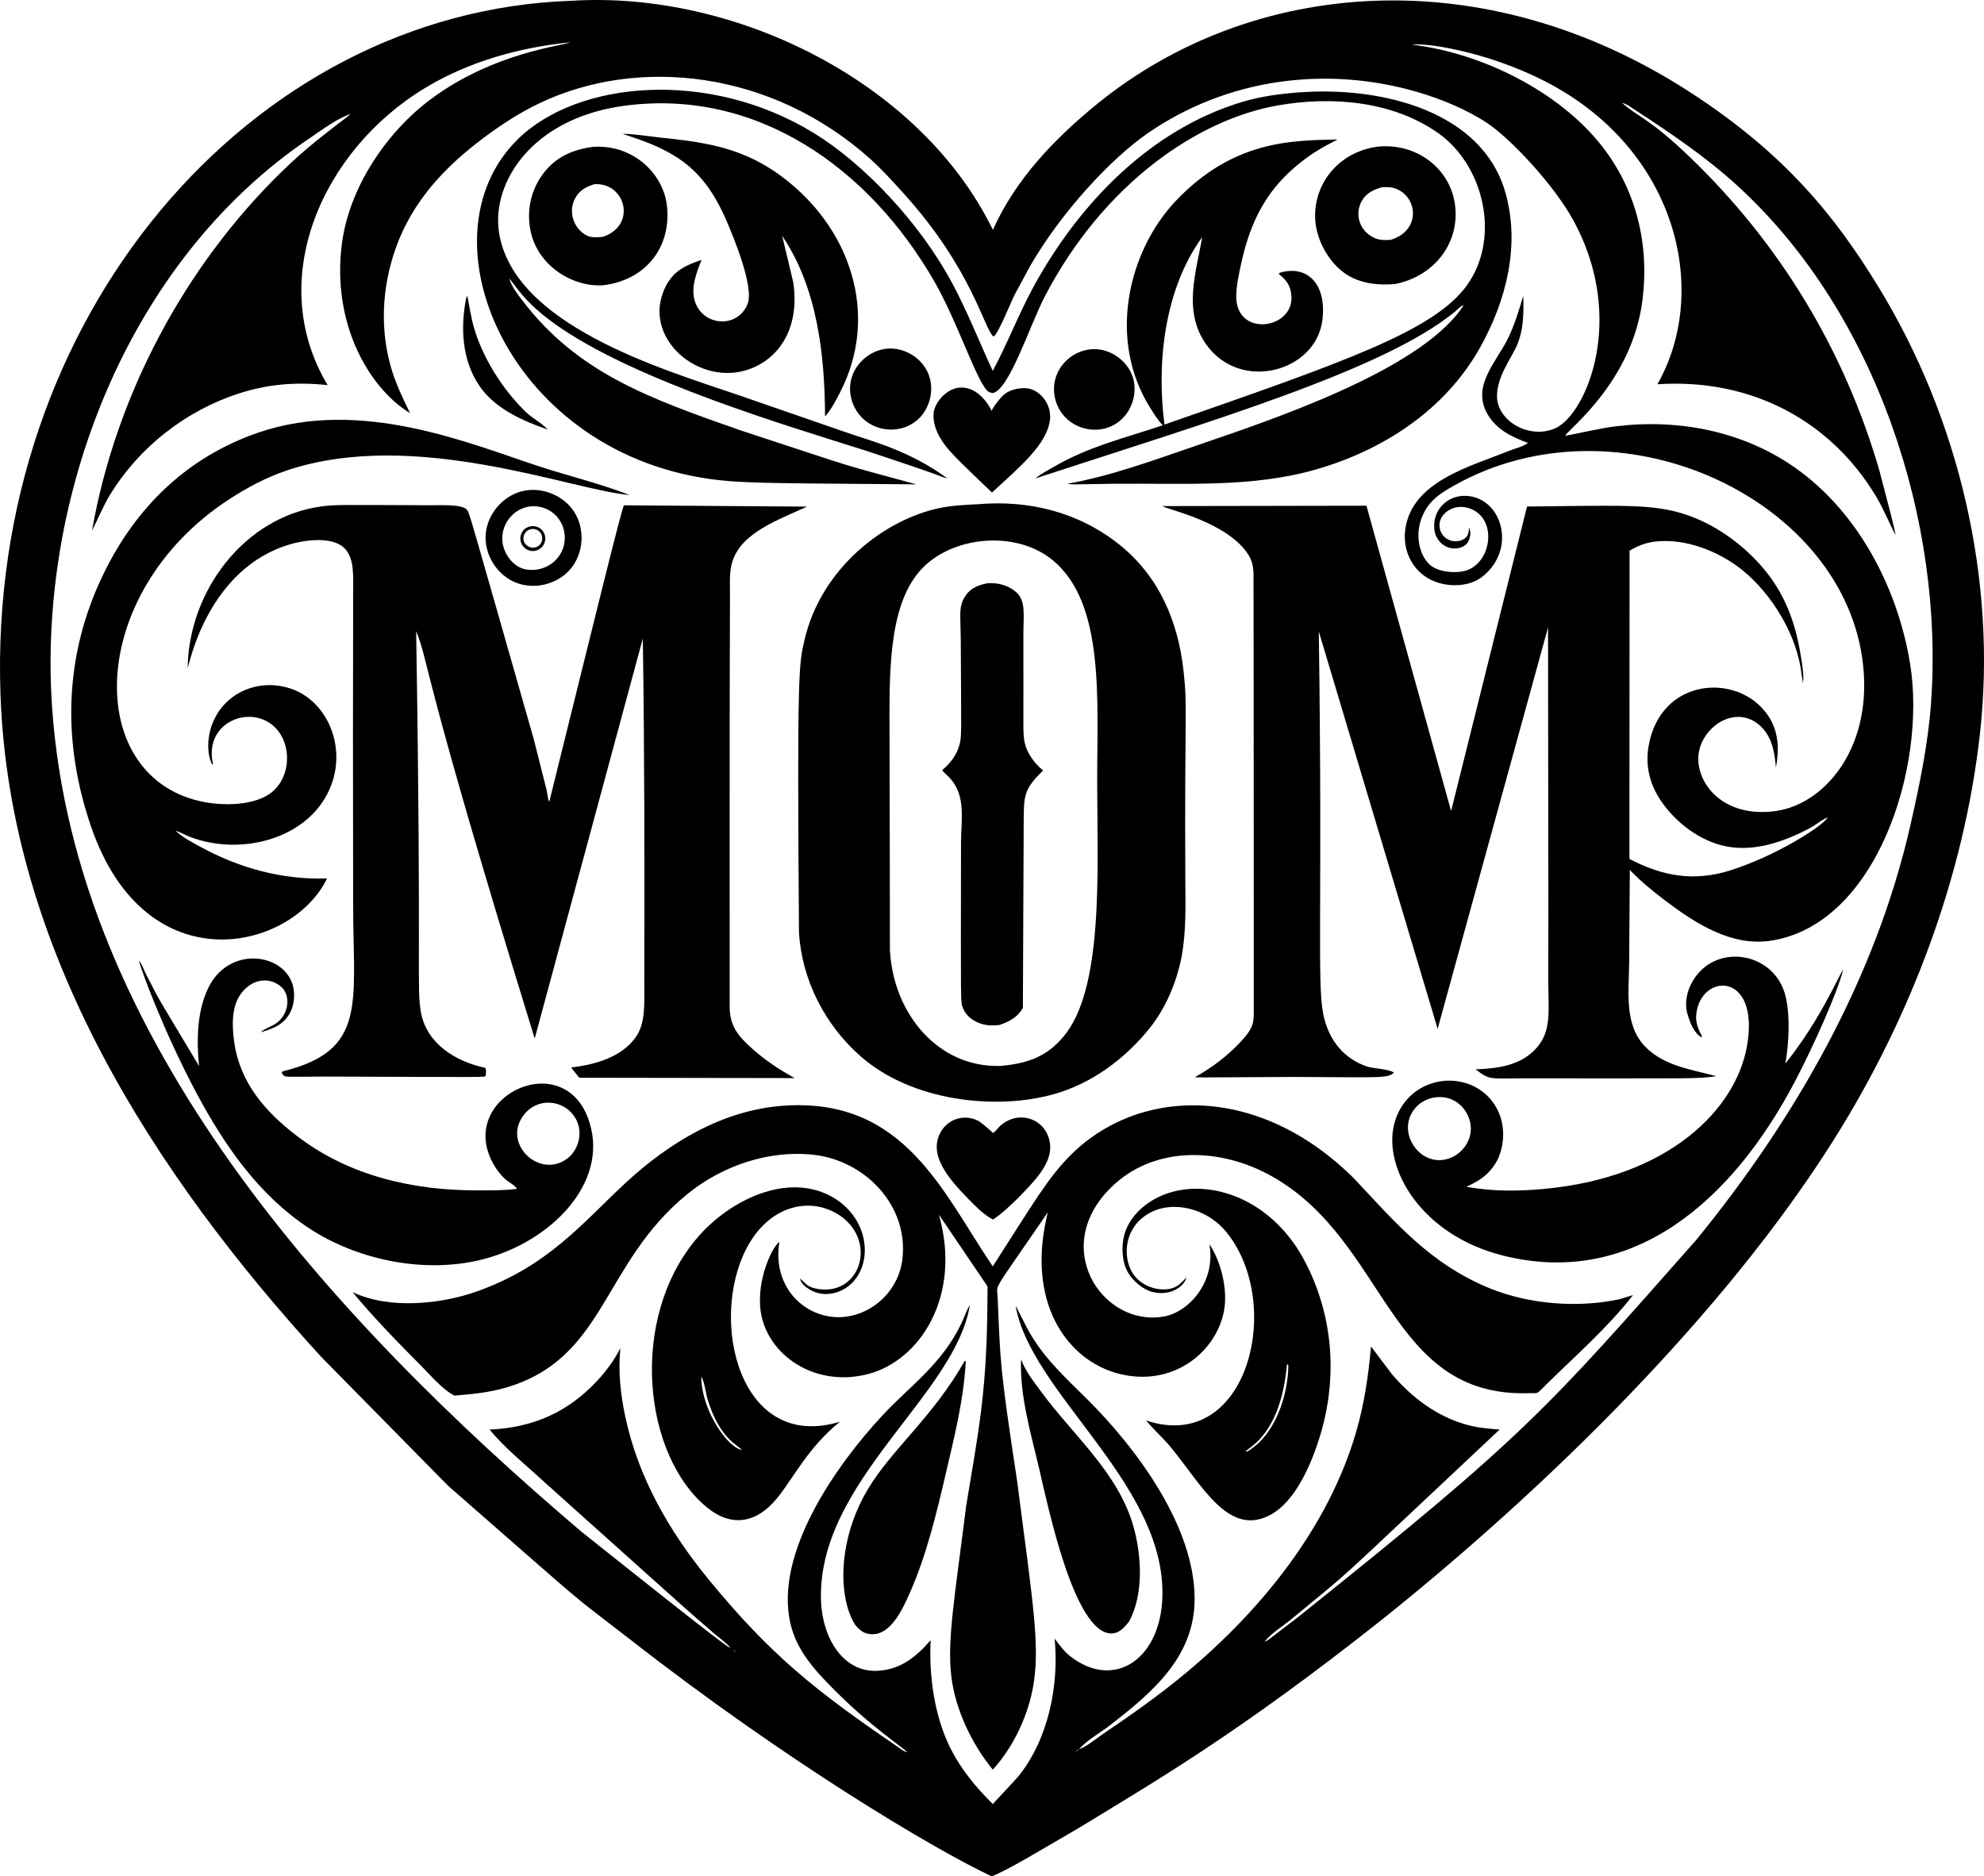
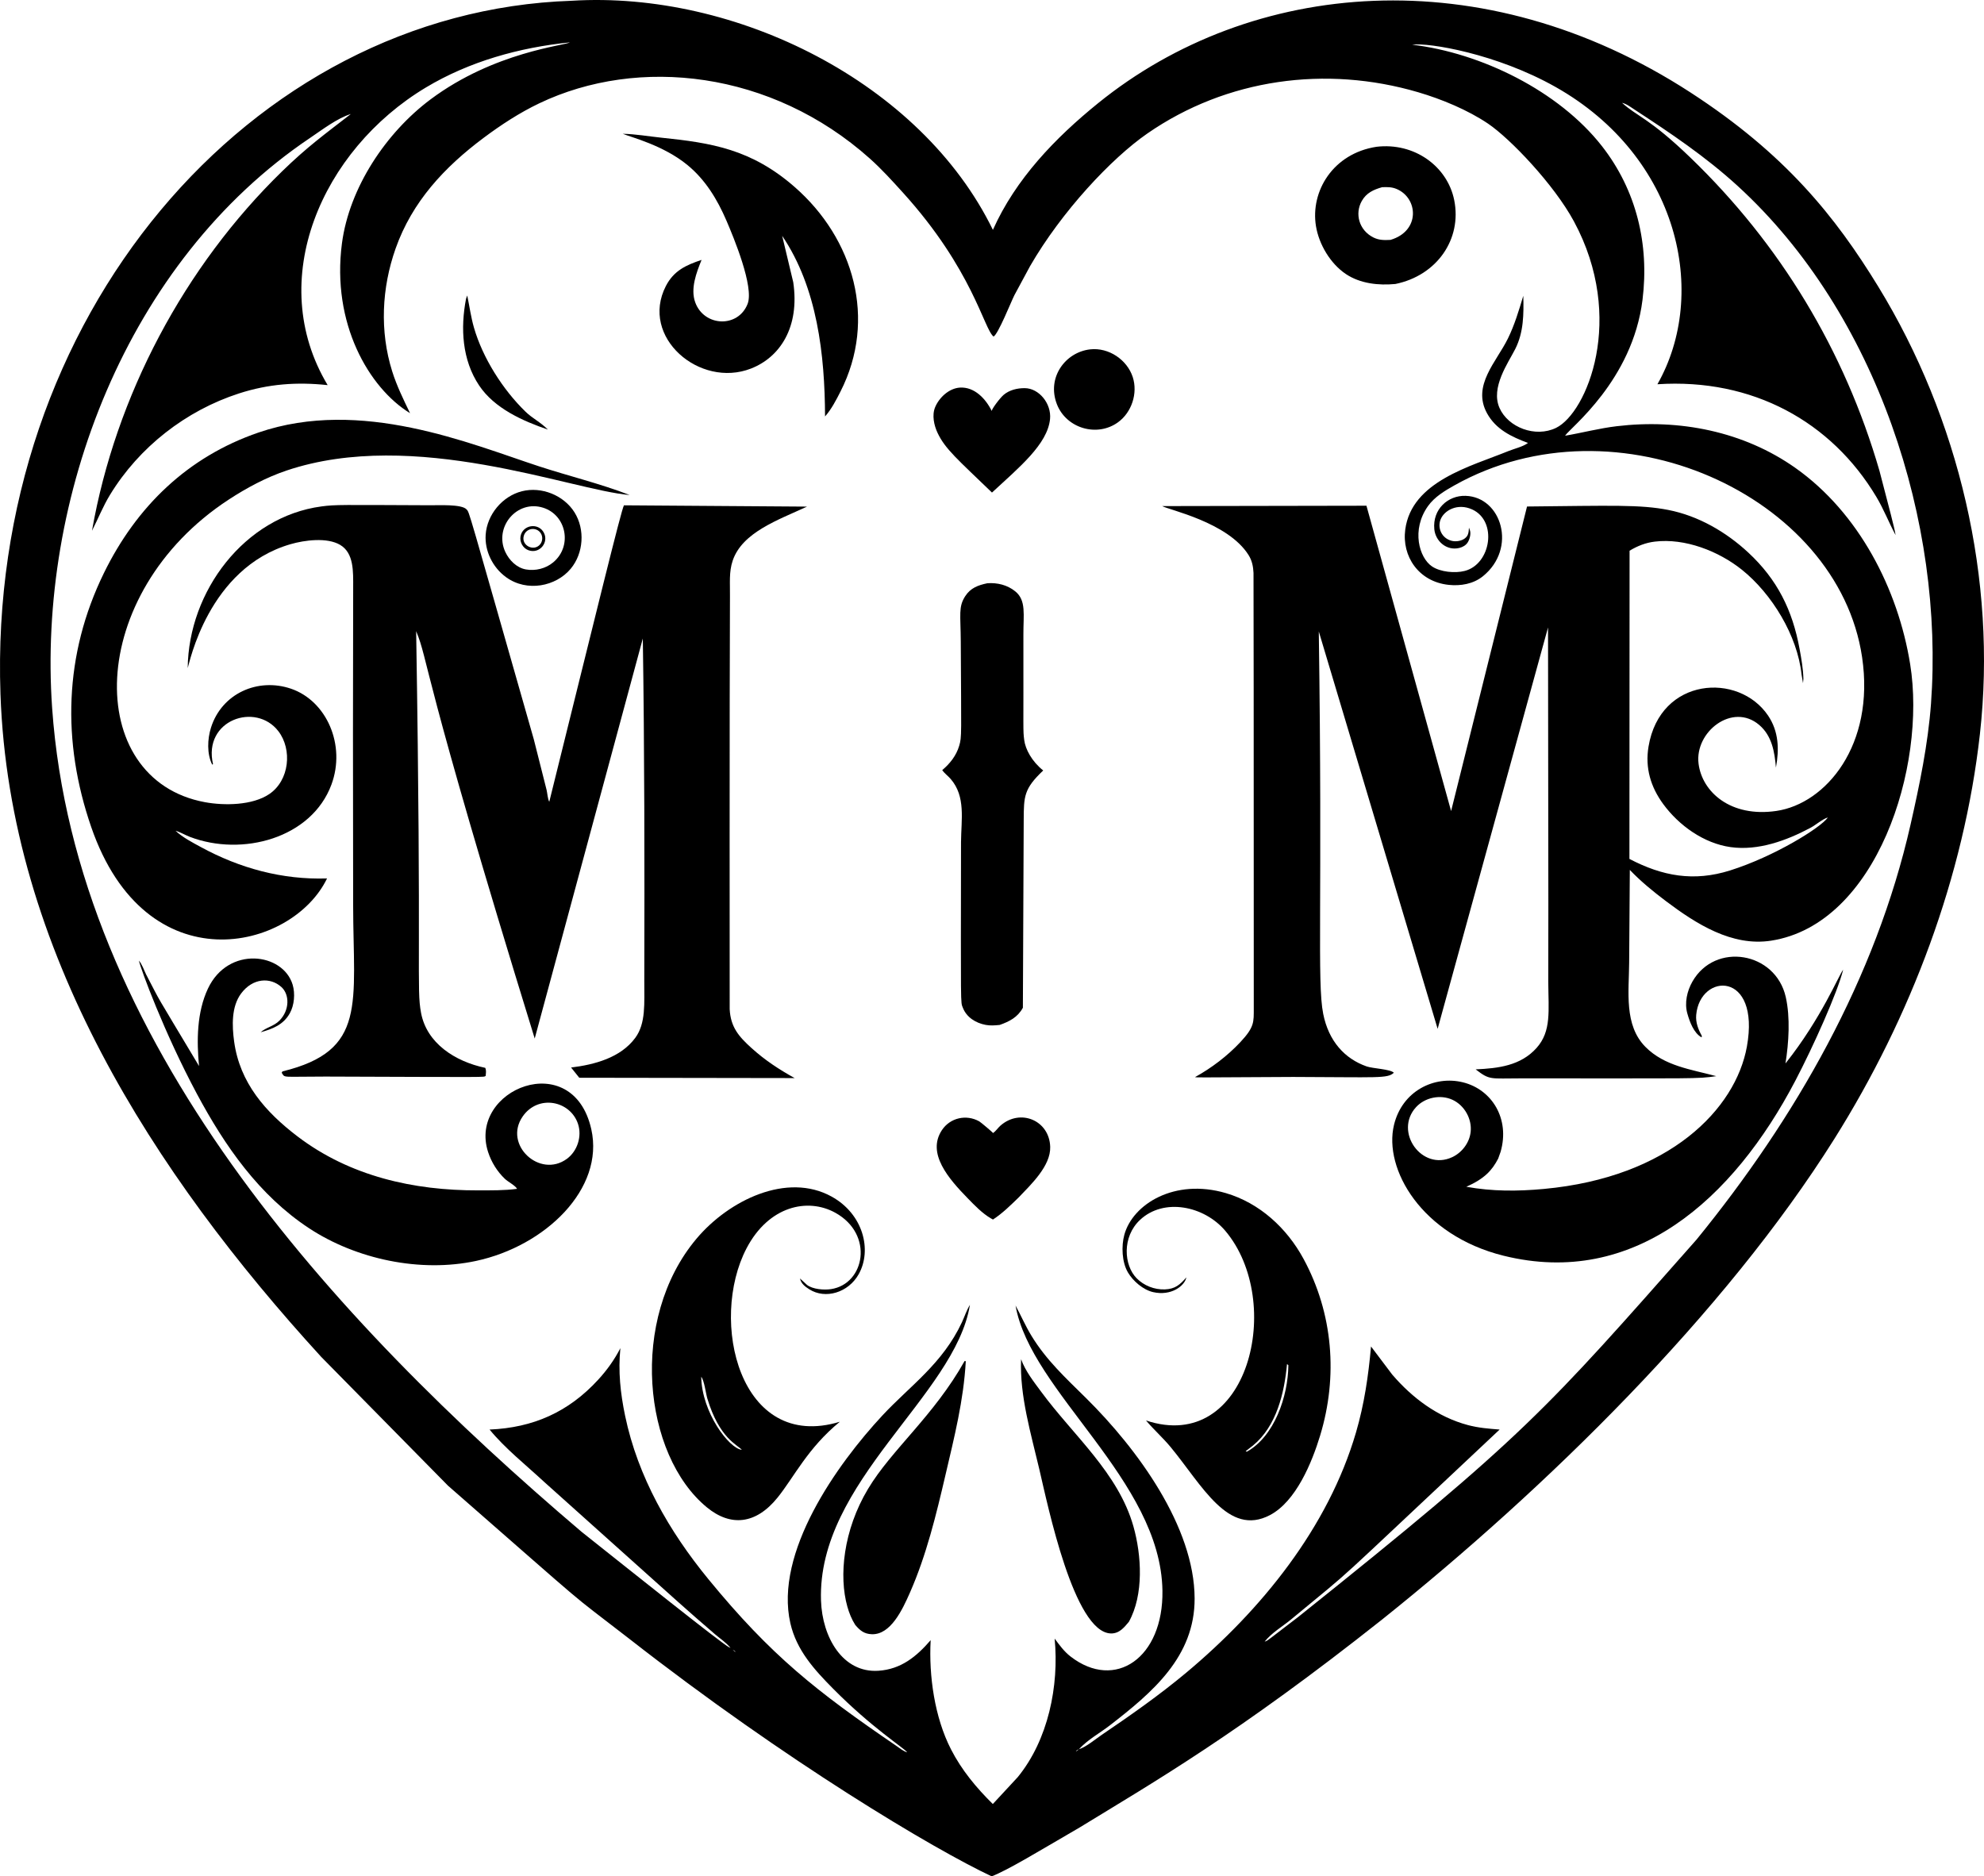
<svg xmlns="http://www.w3.org/2000/svg" version="1.1" id="Layer_1" x="0px" y="0px" viewBox="0 0 5000 4728.839" enable-background="new 0 0 5000 4728.839" xml:space="preserve">
  <g>
    <path d="M4733.439,722.176c-108.4-176.989-234.361-334.142-473.206-489.171   c-523.5-339.793-1107.531-284.975-1492.781,26.989c-108.029,87.478-207.79,190.882-265.176,319.32   C2320.635,207.369,1853.991-23.619,1440.818,1.922C630.44,28.934-31.852,800.838,1.185,1749.416   c22.472,645.231,385.558,1207.902,808.212,1670.189l319.743,324.783c385.953,337.356,286.472,253.892,457.032,386.016   c395.682,309.018,768.154,530.537,912.995,598.436c41.113-15.793,117.98-62.884,222.003-123.311   c186.8-114.332,397.532-235.076,761.927-523.899c413.383-330.637,863.34-771.022,1140.155-1211.945   c192.272-306.255,326.246-659.889,366.502-1020.123C5033.176,1461.17,4936.874,1054.326,4733.439,722.176z    M1846.583,4157.812c2.717,1.637,5.521,2.804,7.398,5.408C1850.901,4162.202,1848.983,4159.93,1846.583,4157.812z    M4866.421,1773.627c-7.506,101.951-28.939,204.924-51.507,304.45c-87.89,387.622-289.76,739.624-539.228,1045.839   c-381.811,432.36-431.54,493.678-1004.058,951.312c-78.566,59.928-74.191,57.448-80.814,60.784l-3.704,1.259   c-0.009,0.013-0.016,0.021-0.026,0.034c-0.007-0.004-0.014-0.007-0.021-0.011   c0.016-0.008,0.029-0.014,0.046-0.022c18.714-22.912,42.419-36.283,65.353-54.823   c180.1-149.408,68.389-49.486,526.856-479.637c-27.045-2.082-53.349-4.175-79.683-11.164   c-76.435-20.287-140.299-68.264-191.105-127.461l-53.349-70.73c-6.59,73.922-17.032,145.532-37.928,216.902   c-70.279,239.992-238.739,447.408-428.114,605.537c-67.527,56.389-139.73,107.006-212.501,156.328   c-16.465,11.154-39.131,30.54-57.724,36.388c-2.513,2.067-4.482,4.272-7.659,5.163   c2.364-2.963,4.298-3.572,7.659-5.163c23.131-24.992,51.516-39.687,78.077-60.236   c107.257-82.969,214.083-173.048,213.637-319.84c-0.544-180.506-143.661-376.548-273.786-505.173   c-50.776-50.188-99.945-95.207-137.556-157.06c-15.063-24.774-26.16-50.622-39.908-75.948   c37.84,218.03,365.878,439.625,370.16,718.59c2.585,169.026-118.856,253.196-231.612,165.86   c-16.245-12.586-27.925-28.801-40.067-45.148c11.507,119.152-16.255,255.603-93.263,349.469l-62.554,67.476   c-41.756-41.218-78.558-85.43-105.466-137.981c-41.232-80.539-56.064-184.963-51.17-274.964   c-35.836,41.536-74.894,73.391-131.687,77.1c-89.933,5.878-141.591-84.365-144.647-176.917   c-9.938-300.005,337.937-516.004,375.332-745.329c-8.637,13.963-13.441,29.547-20.374,44.344   c-48.928,104.411-130.485,159.629-199.772,233.996c-115.397,123.849-273.178,346.215-232.369,524.298   c15.529,67.752,59.904,116.548,107.579,164.694c98.507,99.488,178.738,149.271,186.761,160.406   c-9.286-2.328-19.504-10.873-27.424-16.311c-200.861-137.101-315.303-226.847-473.727-420.24   c-98.656-120.436-177.572-257.695-209.647-411.296c-11.977-57.376-17.795-112.332-11.967-170.731   c-14.961,29.184-33.748,55.396-55.933,79.566c-74.874,81.566-163.849,120.999-273.715,125.609   c38.895,47.511,91.958,89.609,137.07,131.472c417.972,374.691,336.482,302.291,430.278,383.765   c16.037,13.641,24.976,18.323,39.811,34.812l-3.648-1.366c-21.505-11.585-251.78-195.751-371.736-291.019   C834.302,3323.983,190.105,2618.797,131.415,1784.745C94.276,1256.938,317.795,659.312,781.66,347.436   c29.865-20.077,68.213-49.609,102.503-60.097c-68.207,52.81-110.183,83.205-172.24,143.501   c-247.345,240.33-420.525,567.169-480.095,906.845c15.358-30.187,27.741-61.607,45.438-90.628   c73.375-120.334,191.232-212.2,324.715-255.398c74.598-24.145,146.177-29.389,223.773-21.044   c-158.8-264.822-14.904-592.537,247.339-749.989c109.487-65.738,236.268-101.037,362.808-113.791   c-10.317,7.834-189.815,23.412-350.707,143.535c-112.403,83.912-205.047,222.854-223.456,363.122   c-26.47,201.673,67.827,364.087,171.647,427.843c-16.669-34.623-33.554-68.898-45.071-105.675   c-31.651-101.02-26.432-209.918,8.647-309.233c41.73-118.154,123.138-205.247,221.962-279.097   c44.017-32.889,90.669-63.342,140.314-87.036c250.154-119.399,585.03-81.949,832.652,139.081   c29.798,26.605,56.67,56.296,83.454,85.854c176.269,194.495,204.079,344.02,228.618,363.007   c11.758-6.427,43.469-86.259,52.48-104.263l39.438-73.15c79.538-137.716,204.868-271.557,295.654-334.381   c200.115-138.48,450.227-172.244,682.509-103.967c58.88,17.306,124.888,44.602,175.996,79.076   c55.825,37.656,166.209,153.187,216.518,246.368c132.044,244.573,32.284,482.553-44.8,520.328   c-52.201,25.584-121.133-1.102-142.774-50.167c-22.739-51.544,22.017-113.511,39.704-148.531   c21.31-42.18,21.514-87.982,20.271-134.061c-11.062,36.741-21.863,73.216-38.829,107.804   c-28.867,58.865-90.817,118.247-52.715,188.019c22.343,40.906,61.791,59.576,103.388,75.023   c-12.1,9.404-34.92,14.602-49.717,20.63c-95.222,38.762-243.257,76.02-259.578,197.413   c-9.08,67.602,33.709,131.621,109.405,139.643c30.182,3.198,62.093-2.2,86.217-21.683   c86.796-70.095,47.306-199.854-43.587-202.699c-44.376-1.393-83.554,33.707-78.844,83.997   c2.804,29.972,30.636,55.189,63.029,47.327c8.422-2.041,16.491-6.585,21.208-14.07   c4.733-7.516,8.14-20.2,5.935-28.944l-2.804-8.15c-0.957,12.174-1.118,19.884-10.304,26.994   c-8.852,6.846-22.993,8.928-33.605,6.124c-25.519-6.755-35.455-32.441-28.044-52.71   c8.729-23.853,43.055-43.068,79.898-26.334c64.501,29.302,47.591,137.859-18.552,154.977   c-24.431,6.324-61.244,2.87-82.278-11.133c-32.696-21.769-52.959-92.378-10.469-152.153   c16.521-23.244,42.446-38.762,66.857-52.449c408.148-228.917,966.724,25.006,1027.22,433.225   c32.852,221.708-91.401,369.151-216.038,387.428c-115.103,16.885-186.944-47.575-196.077-118.866   c-10.296-80.405,85.501-155.246,152.731-97.949c32.352,27.568,38.824,67.859,42.246,107.543   c8.545-45.915,7.204-91.114-19.882-131.186c-73.887-109.311-272.046-97.346-301.241,78.415   c-8.872,53.365,5.28,101.367,37.064,144.724c39.688,54.148,102.452,99.075,169.938,108.499   c69.512,9.706,140.897-16.546,201.168-48.632c12.618-6.713,30.944-22.533,43.858-26.094   c-18.307,26.113-135.763,98.649-246.439,133.504c-91.584,28.836-170.414,14.495-253.699-29.067l0.373-776.734   c19.985-12.024,40.318-20.123,63.577-22.942c75.949-9.22,160.846,23.971,219.512,70.924   c75.606,60.507,140.058,166.367,150.296,263.866l3.719,21.975l0.946-10.775   c-0.486-25.142-5.162-51.18-9.685-75.867c-17.841-97.438-56.123-174.635-129.067-242.412   c-56.107-52.132-126.013-92.716-201.773-107.507c-70.8-13.826-141.176-10.816-355.956-8.672l-191.335,767.55   l-213.336-769.514l-514.69,0.931c14.977,9.366,165.691,40.218,217.767,123.695   c8.611,13.804,11.527,28.652,12.279,44.708c0.568,351.383,0.337,61.592,0.655,1097.167   c-0.096,34.524,2.09,47.082-33.968,85.522c-32.674,34.837-72.382,64.994-114.102,88.028   c7.43,1.069-12.516,1.015,247.657-0.44c213.879,0.551,237.421,4.496,253.449-10.596   c-8.529-9.092-53.293-10.576-68.571-15.922c-55.211-19.327-95.75-63.548-109.492-132.557   c-15.878-79.782-1.256-279.877-11.113-963.673l299.532,1001.474l278.197-1011.594   c1.021,875.673,0.95,684.366,0.594,892.995c0.419,73.481,8.289,124.265-29.338,166.602   c-40.098,45.117-97.023,51.605-153.678,54.158c36.135,27.915,36.137,22.636,114.133,22.686   c445.891-0.098,442.808,1.621,492.3-5.546c-62.508-16.976-130.245-25.029-178.508-73.733   c-54.375-54.862-41.55-138.916-41.044-212.359l1.663-233.683c27.747,29.072,59.393,54.853,91.487,79.003   c75.55,56.839,165.845,114.639,264.613,99.3c265.874-41.285,392.18-437.743,350.411-696.835   c-30.622-189.933-129.523-381.56-288.793-494.295c-130.669-92.49-293.05-124.299-450.714-105.435   c-44.288,5.301-86.478,16.547-130.132,23.976c11.693-19.266,169.777-138.505,195.132-342.618   c17.33-139.459-15.196-276.007-102.299-387.306c-108.704-138.897-304.331-234.867-478.363-255.59   c41.199-5.766,212.763,22.483,361.795,106.726c310.796,175.677,386.424,520.677,256.401,749.065   c239.373-15.639,438.337,93.999,551.886,284.035c18.552,31.047,31.328,64.421,48.376,96.159   c-2.783-18.63-16.236-68.145-40.789-162.535c-87.88-302.587-249.493-570.29-476.362-788.88   c-104.125-100.326-133.997-103.17-172.189-138.035c11.589,2.577,22.963,11.705,32.888,17.998   c88.148,57.602,177.324,117.339,258.269,191.33C4731.54,790.725,4899.898,1319.072,4866.421,1773.627z" />
-     <path d="M1812.364,1210.106c75.977,8.415,168.452,7.738,497.063,10.581   c-214.976-58.846-116.312-28.892-442.941-135.98c-232.538-81.333-410.466-145.167-549.63-326.818   c-11.706-15.278-28.673-37.064-33.129-55.882c17.08,19.765,37.42,58.998,113.8,113.78   c200.907,144.065,590.706,258.39,787.135,320.878c232.908,77.122,167.328,59.025,203.481,69.487   c-98.153-72.292-195.006-95.029-257.721-117.167l-273.633-94.706c-191.984-65.122-564.636-176.359-599.341-409.684   c-18.545-124.659,83.202-286.134,314.038-317.772c335.203-45.944,620.489,157.036,784.721,445.187   c56.575,99.256,103.091,242.962,131.436,272.277c4.446,4.599,7.731,4.876,13.758,6.431   c41.693-6.52,94.186-171.732,131.948-244.132c148.13-283.988,385.613-445.949,587.855-481.065   c135.32-23.496,287.688-11.213,402.818,69.59c115.8,81.267,158.383,263.785,73.58,382.992   c-82.965,116.592-312.613,194.917-762.935,351.92c-20.609-156.031,0.281-342.557,95.233-472.51   c-15.754,89.809-48.898,186.188,8.994,269.197c85.947,123.233,277.312,70.48,293.654-59.402   c12.034-95.574-41.852-140.653-108.448-119.449l-0.717,3.188c18.924,14.964,29.049,28.604,31.175,54.403   c6.968,84.688-141.642,106.724-138.994-1.243c0.655-26.913,6.825-54.275,12.515-80.503   c19.151-88.289,52.72-165.471,119.556-228.229c61.125-57.385,109.453-75.04,122.99-84.069   c-112.463,2.919-261.444,0.592-408.027,155.545c-118.562,125.329-173.565,349.216-62.462,523.193   c9.128,14.3,18.21,29.624,30.351,41.587c-93.498,31.466-186.894,53.544-272.937,103.853   c-16.331,9.553-33.544,17.77-48.008,30.126c434.937-142.348,876.18-271.738,1056.092-419.37   c6.298-5.162,15.38-14.408,22.574-17.769c-1.192,3.494-2.558,5.485-4.692,8.514   c-112.322,159.469-481.069,281.65-668.393,345.861c-106.075,36.358-214.267,76.368-324.864,96.241   c10.976,2.338,12.869,1.666,118.431,0.005c177.867-1.564,344.955,9.927,504.144-35.042   c171.872-48.545,329.274-150.552,417.702-309.177c65.731-117.904,101.198-257.659,63.152-390.426   c-58.027-202.542-306.985-267.221-518.839-251.793c-47.992,3.495-96.573,9.878-142.764,23.666   c-232.666,69.445-412.222,256.145-526.549,464.661c-38.082,69.451-66.14,143.905-103.608,213.658   c-33.794-72.618-63.076-147.584-100.779-218.375c-83.755-157.246-225.989-305.182-350.723-381.488   c-264.014-161.504-594.607-132.124-745.488,16.035C1050.629,600.624,1286.26,1151.879,1812.364,1210.106z" />
    <path d="M2118.257,986.573c92.253-181.537,33.638-384.916-115.653-515.35   c-109.411-95.58-209.614-111.169-336.524-124.289c-31.64-3.269-64.871-9.194-96.583-9.732   c20.758,8.71,102.148,28.641,163.236,78.937c45.235,37.227,75.104,86.642,97.97,139.792   c18.271,42.461,70.106,167.165,53.401,209.912c-23.998,61.455-109.839,57.576-132.061-3.975   c-12.412-34.373,3.003-74.772,16.05-106.847c-39.212,13.057-70.09,27.178-90.003,65.915   c-66.127,128.624,85.257,258.332,214.533,207.912c73.337-28.588,123.187-104.51,106.514-217.521l-27.921-116.967   c88.668,130.894,107.466,300.474,108.054,455.201C2095.754,1030.682,2106.954,1008.82,2118.257,986.573z" />
-     <path d="M1680.022,513.205c-10.828-75.363-83.111-149.391-185.195-143.148c-51.262,6.882-94.27,25.27-126.018,67.681   c-29.931,39.98-41.223,89.067-32.904,138.236c15.774,93.238,107.679,149.158,186.316,142.775   C1637.239,703.312,1694.191,611.761,1680.022,513.205z M1519.494,596.787c-11.676,1.494-27.778,2.563-38.68-2.333   c-32.293-14.504-50.058-56.924-32.546-92.368c10.898-22.072,27.046-30.473,49.123-37.8   C1576.156,458.67,1606.112,567.776,1519.494,596.787z" />
    <path d="M3316.448,569.951c7.542,46.022,36.393,94.618,75.457,120.738c36.194,24.201,82.385,29.051,124.734,25.019   c104.471-21.279,168.139-112.833,148.203-211.488c-17.254-85.34-100.708-145.663-195.945-134.266   C3359.518,386.807,3302.036,481.906,3316.448,569.951z M3431.834,506.697c11.681-20.722,29.686-28.704,51.267-34.9   c13.042-0.445,24.124-0.731,36.475,4.436c54.418,22.783,60.505,105.884-15.313,128.346   c-15.431,0.752-28.795,1.049-43.086-6.119C3424.71,580.18,3413.935,538.448,3431.834,506.697z" />
-     <path d="M2582.56,978.237c-18.848-0.112-38.555,4.532-53.14,16.834c-9.858,8.315-31.56,37.657-29.947,40.973   c-14.798-30.42-43.27-61.472-80.321-59.202c-27.421,1.68-52.419,25.118-62.541,49.547   c-8.365,20.195-2.681,45.762,6.253,64.703c19.082,40.481,50.469,66.69,137.07,150.27   c68.567-63.415,140.064-121.839,146.341-185.298C2650.114,1017.274,2618.523,978.451,2582.56,978.237z" />
+     <path d="M2582.56,978.237c-18.848-0.112-38.555,4.532-53.14,16.834c-9.858,8.315-31.56,37.657-29.947,40.973   c-14.798-30.42-43.27-61.472-80.321-59.202c-27.421,1.68-52.419,25.118-62.541,49.547   c-8.365,20.195-2.681,45.762,6.253,64.703c19.082,40.481,50.469,66.69,137.07,150.27   c68.567-63.415,140.064-121.839,146.341-185.298C2650.114,1017.274,2618.523,978.451,2582.56,978.237" />
    <path d="M1380.715,1082.64c-20.318-20.242-38.318-27.567-56.557-45.301   c-57.002-55.422-107.522-134.885-129.677-211.514c-7.69-26.61-11.348-54.081-16.961-81.147l-3.008,8.238   c-14.336,74.015-10.059,154.276,33.037,218.697C1245.978,1029.071,1317.03,1060.905,1380.715,1082.64z" />
-     <path d="M2197.855,1071.218c-43.217-21.965-63.054-71.401-53.049-113.866c9.855-41.825,48.546-75.154,91.37-78.707   c42.823-3.552,86.478,22.947,103.089,62.576c16.612,39.63,4.9,89.336-27.657,117.381   C2279.081,1086.622,2233.486,1089.328,2197.855,1071.218z" />
    <path d="M2747.265,880.494c47.171-5.37,93.457,26.536,107.484,69.953c13.119,40.607-2.633,88.813-37.198,113.839   c-53.061,38.416-130.539,14.996-154-45.556C2637.401,951.237,2685.049,887.577,2747.265,880.494z" />
    <path d="M824.188,2213.888c-112.792,3.653-219.971-25.541-318.77-79.495c-21.571-11.778-44.994-23.812-63.035-40.645   c11.707,3.208,24.303,10.842,35.938,15.293c131.938,50.532,306.732,3.734,356.919-131.621   c37.009-99.809-12.315-211.208-101.945-241.727c-83.242-28.326-174.405,11.68-201.644,98.323   c-8.918,28.36-10.586,65.966,3.177,93.053l1.98-1.207c-25.694-111.358,107.86-157.337,164.827-82.938   c35.157,45.932,28.06,123.703-22.968,158.288c-42.446,28.765-113.391,29.486-162.207,20.486   c-307.738-56.753-302.095-525.971,59.965-762.638c45.132-29.502,94.311-55.892,145.537-73.135   c322.429-108.542,717.456,49.261,864.855,61.643c-73.779-28.683-153.488-47.788-228.941-72.49   c-173.028-56.661-447.856-173.65-706.557-84.953c-177.838,60.978-307.142,185.972-389.379,353.93   c-100.708,205.681-106.268,425.428-32.028,640.416C367.762,2483.664,735.947,2396.884,824.188,2213.888z" />
    <path d="M1447.763,1291.13c-27.055-43.031-83.126-65.505-132.412-53.072c-49.285,12.433-87.986,58.815-91.391,109.531   c-2.726,40.597,17.376,82.488,51.681,107.264c52.449,37.882,125.373,23.182,162.565-21.392   C1470.77,1394.434,1474.818,1334.162,1447.763,1291.13z M1394.101,1417.334   c-18.824,15.676-44.766,22.043-68.797,17.778c-23.169-4.112-42.108-23.189-51.801-43.99   c-29.176-62.611,29.274-132.359,95.24-111.564C1427.602,1298.114,1443.185,1376.457,1394.101,1417.334z" />
-     <path d="M2819.425,1371.331c-102.032-80.794-226.311-111.621-355.025-100.554   c-33.011,1.622-66.069,3.142-98.507,10.043c-134.815,28.701-296.018,148.77-338.494,332.534   c-14.055,60.813-18.849,73.607-13.85,735.894c6.851,120.359,65.491,234.277,155.852,313.372   c129.996,113.8,341.145,135.593,485.751,95.202c95.918-26.805,179.588-88.97,241.63-165.895   c40.635-50.382,68.427-116.031,80.686-179.363c12.505-64.575,9.905-131.708,9.726-197.183   c-2.072-430.747,5.829-430.177-4.354-523.521C2969.107,1565.966,2920.864,1451.649,2819.425,1371.331z    M2680.473,2612.193c-43.909,52.418-92.904,68.351-158.994,74.158c-156.337,4.971-267.108-129.726-278.069-283.508   c-1.61-22.584,0.102,64.531-1.694-549.885c-0.162-148.183-4.64-321.116,76.174-413.844   c76.848-88.176,241.736-105.11,335.798-26.718c131.522,109.599,110.911,351.488,111.401,564.355   C2765.617,2198.722,2781.278,2491.828,2680.473,2612.193z" />
    <path d="M1846.501,1412.938c24.186-71.497,114.593-102.492,187.39-136.149l-461.407-3.264   c-6.55,10.436-68.332,263.914-188.214,747.115c-3.873-6.165-4.896-22.154-6.759-29.742l-32.27-127.712   c-170.328-596.436-161.602-570.427-169.564-579.438c-12.044-13.63-72.034-10.131-90.756-10.366   c-226.462-0.901-239-1.817-274.733,2.937c-193.881,25.801-335.171,213.791-337.134,407.346   c3.962-9.851,50.958-251.607,258.836-312.093c35.677-10.382,92.454-17.851,125.399,1.714   c34.953,20.747,32.805,67.785,32.766,107.2c-0.69,439.608-0.627,274.41-0.067,800.663   c0.305,249.003,35.72,366.781-178.068,419.032l-2.001,3.382c9.164,13.698-3.323,9.69,110.572,9.665   c427.011,1.506,395.92,1.82,403.412-1.55c0.629-7.03,2.036-13.804-1.008-20.43   c-76.681-16.179-147.342-62.24-161.726-138.303c-12.089-63.905,1.592-101.431-12.387-962.226   c32.7,78.72,9.774,90.122,298.791,1026.606l272.436-1008.146c4.236,280.572,4.472,565.633,3.73,863.959   c-0.21,54.85,4.349,105.827-22.768,142.555c-37.176,50.341-102.984,67.517-161.742,74.736l20.65,25.762   l542.779,0.844c-39.913-22.144-75.002-45.188-108.919-75.887c-32.302-29.218-52.514-52.919-54.808-97.939   c-0.02-0.397-0.565-799.512,0.711-1040.927C1840.127,1470.834,1836.705,1441.898,1846.501,1412.938z" />
    <path d="M1370.852,1343.02c-13.678-26.925-54.372-20.593-59.143,9.294c-2.251,14.099,6.264,29.755,20.639,34.63   C1360.066,1396.346,1383.195,1367.317,1370.852,1343.02z M1361.157,1371.999c-15.546,18.699-47.39,3.171-41.342-20.706   c5.343-21.097,32.398-24.216,43.163-7.161C1368.289,1352.547,1367.518,1364.348,1361.157,1371.999z" />
    <path d="M2581.203,1865.063c-3.354-27-1.641-11.863-2.087-265.483c-0.216-50.793,7.597-86.493-20.594-109.272   c-19.888-16.071-44.979-22.175-70.239-20.384c-23.06,4.881-42.211,11.609-55.749,32.551   c-17.575,27.207-11.611,46.018-11.215,114.046c1.087,238.52,2.86,239.839-4.047,263.216   c-7.25,24.539-23.347,44.994-42.712,61.137c5.889,8.498,14.684,14.648,21.433,22.461   c38.229,44.253,26.375,101.82,25.945,159.152c-0.541,425.229-1.28,401.817,4.569,417.139   c9.281,24.329,32.633,38.68,57.422,43.342c12.218,2.297,23.27,1.31,35.503,0.123   c24.882-8.867,45.091-19.146,58.41-43.265c2.128-448.521,1.743-356.846,2.097-473.415   c0.227-60.159,0.767-78.617,49.133-124.637C2600.117,1918.759,2584.039,1887.873,2581.203,1865.063z" />
    <path d="M4499.694,2680.155c8.288-52.055,12.402-115.591,0.711-167.359   c-25.794-114.218-178.028-139.472-235.285-38.895c-13.462,23.648-20.302,53.718-12.791,80.277   c5.894,20.855,16.173,49.44,35.994,60.282l0.521-3.802c-9.02-16.373-15.866-33.738-14.136-52.863   c9.617-106.552,162.356-112.104,127.752,79.822c-28.316,157.08-194.686,329.551-511.666,358.817   c-66.361,6.13-129.625,6.36-195.428-5.439c45.898-20.532,64.531-40.889,80.329-71.093l6.063-17.079   c23.98-82.918-21.735-157.098-95.063-175.136c-71.662-17.629-152.876,21.31-173.652,107.522   c-26.592,110.326,68.81,278.206,276.329,329.561c328.06,81.215,578.313-141.106,735.5-441.729   c44.89-85.856,105.814-221.386,120.165-278.98C4635.421,2454.483,4591.059,2565.346,4499.694,2680.155z    M3659.685,2916.396c-76.638,35.69-147.442-64.397-91.072-126.043c22.468-24.571,61.235-32.5,91.546-18.725   c30.312,13.776,49.832,48.195,46.098,81.279C3703.176,2880.205,3684.46,2904.859,3659.685,2916.396z" />
    <path d="M1199.72,3177.858c174.431-37.404,324.204-181.532,290.415-332.033   c-46.551-207.368-311.251-100.575-260.095,57.458c8.341,25.79,23.13,49.386,42.313,67.66   c8.12,7.731,25.669,16.342,30.786,25.209c-32.341,4.375-65.419,3.766-98.026,3.873   c-162.78,0.542-323.401-35.636-455.139-135.852c-81.07-61.674-145.763-135.258-159.945-239.486   c-5.326-39.141-7.148-87.619,17.56-120.763c29.541-39.614,74.038-41.469,101.746-16.219   c20.406,18.595,21.144,57.77-5.086,84.473c-14.111,14.372-33.835,17.109-47.399,29.379   c30.479-8.514,57.258-18.813,73.564-47.977c11.343-20.276,13.722-49.594,7.163-71.702   c-24.009-80.922-162.515-98.927-213.612,9.788c-27.9,59.371-28.586,131.027-22.349,195.055   c-121.015-202.444-90.638-149.085-133.486-231.034c-4.769-9.767-10.737-26.784-18.066-34.643   c3.924,19.244,63.683,181.959,146.359,336.141c70.285,131.068,156.518,255.454,282.551,338.341   C898.162,3173.903,1059.565,3207.917,1199.72,3177.858z M1317.264,2813.749   c38.978-56.215,119.957-39.956,139.447,18.9c10.331,31.197-1.529,68.408-28.006,87.874   C1360.431,2970.715,1267.806,2885.078,1317.264,2813.749z" />
-     <path d="M3754.012,3246.664c-153.035-62.474-242.798-171.86-340.602-275.526   c-246.893-246.386-552.562-229.128-720.821-54.373c-53.235,55.288-87.411,113.794-190.639,274.841   c-125.495-184.524-221.336-425.905-526.263-405.003c-153.883,10.55-289.56,92.905-400.536,195.909   c-107.198,99.503-193.58,208.356-372.913,272.078c-92.516,32.878-222.489,45.593-313.812,1.827   c54.311,65.593,113.805,126.346,173.837,186.653c23.377,23.49,53.569,59.745,83.245,74.225   c44.216-3.643,88.249-7.885,130.986-20.578c250.977-74.511,239.725-311.069,455.6-487.194   c87.588-71.472,206.173-112.138,319.302-99.07c128.9,14.886,239.341,128.028,222.689,263.825   c-11.318,92.358-98.455,156.686-182.959,143.675c-79.873-12.297-143.751-86.878-126.893-188.117   c-20.396,14.121-64.109,110.433-43.873,191.939c24.956,100.508,139.491,175.338,269.34,140.625   c126.948-33.929,234.922-193.259,176.651-400.991c130.34,192.885,121.442,178.381,122.124,180.713   c0.735,2.525,0.091-2.562-0.179,57.361c-2.521,218.147-23.588,313.423-53.575,497.227   c-28.738,229.239-48.361,337.501-36.951,430.401c10.064,81.889,52.203,169.677,104.243,232.758   c53.002-57.846,91.011-139.848,103.004-217.327c15.46-99.848-1.915-202.724-41.709-510.003   c-44.12-290.885-41.746-294.728-49.016-460.696c-0.236-41.003-22.796,1.528,126.259-216.411l-3.28,14.5   c-50.401,226.26,61.962,368.097,194.144,394.97c131.672,26.776,233.983-60.734,253.131-160.411   c10.223-53.186-6.662-123.895-36.654-168.869c16.813,93.733-50.513,170.656-114.215,182.238   c-156.612,28.497-295.123-180.929-123.296-334.79c105.176-94.189,265.355-91.359,394.714-18.675   c292.872,164.545,291.954,559.261,649.651,546.724c4.789-0.164,14.735,0.711,18.992-0.742   c5.301-1.806,17.683-16.061,22.548-20.476c73.974-72.914,155.469-143.808,219.205-225.932l-33.682,10.32   C3976.496,3296.933,3853.814,3287.401,3754.012,3246.664z" />
    <path d="M2521.095,2837.051c-6.457,5.71-11.404,13.864-18.572,18.511c0.838-0.543-30.855-27.301-34.674-29.445   c-32.603-18.297-73.469-9.169-94.17,22.206c-38.712,58.694,17.02,122.374,65.573,172.117   c17.662,18.097,35.749,37.008,57.637,49.998l5.567,3.095c24.027-15.697,44.232-35.805,64.779-55.692   c30.443-32.07,80.932-79.167,79.453-127.482C2644.628,2823.331,2571.074,2792.878,2521.095,2837.051z" />
    <path d="M1881.498,3145.901c55.682-106.251,153.718-128.2,223.742-89.379   c97.971,54.309,74.383,179.391-10.913,192.394c-17.56,2.676-46.063,0.604-60.681-10.683l-17.514-16.137   c2.727,12.832,12.51,20.353,23.352,27.235c40.646,25.804,98.386,8.621,124.596-38.026   c34.058-60.636,11.598-151.457-68.233-195.586c-112.109-61.994-258.376,8.649-340.29,105.793   c-171.196,203.03-134.957,545.529,26.125,677.587c59.612,48.859,123.227,43.067,178.068-25.009   c41.417-51.41,75.629-124.383,156.809-190.925C1863.547,3660.15,1786.124,3327.897,1881.498,3145.901z    M1767.201,3469.767c7.838,9.742,11.527,42.052,15.441,54.987c30.605,101.253,76.23,116.481,86.877,129.19   C1837.488,3650.64,1768.642,3560.066,1767.201,3469.767z" />
    <path d="M3089.226,3006.897c-129.011-37.776-234.292,27.698-255.638,104.703c-7.889,28.452-6.339,69.41,9.03,95.35   c12.924,21.822,38.358,43.807,63.413,49.522c45.389,10.36,79.344-15.396,83.833-37.069   c-16.291,18.434-28.309,29.282-54.26,30.202c-26.314,0.936-52.725-9.373-71.201-28.176   c-32.068-32.641-37.19-103.968,8.596-146.924c60.197-56.476,161.677-35.213,214.574,27.05   c151.214,177.977,59.497,564.655-199.465,478.399c19.703,23.321,42.727,43.597,62.298,67.307   c78.964,95.662,144.739,226.335,249.918,171.269c65.879-34.49,106.038-132.813,126.576-200.371   c45.357-149.175,32.74-307.975-41.888-445.694C3243.139,3095.197,3174.507,3031.865,3089.226,3006.897z    M3142.238,3658.621l-2.952-1.269l18.568-14.373c59.341-48.795,78.967-132.408,85.634-205.205l3.387,2.876   C3246.225,3519.361,3211.39,3620.367,3142.238,3658.621z" />
    <path d="M2799.154,4116.691c22.459,0.832,35.136-16.919,45.757-29.256c37.995-68.238,32.157-167.81,11.42-240.816   c-38.286-134.793-151.391-228.941-232.005-338.494c-19.141-26.012-39.893-51.886-51.047-82.559   c-3.663,92.633,24.784,187.062,45.828,276.749C2641.199,3796.463,2706.606,4113.267,2799.154,4116.691z" />
    <path d="M2430.954,3430.099c-77.495,138.172-183.841,223.028-243.369,322.265   c-62.58,104.323-73.749,220.133-52.121,296.785c4.59,16.255,10.755,31.594,19.785,45.93   c11.932,14.111,22.425,22.866,41.725,23.567c47.574,1.731,77.136-61.463,96.343-105.133   c41.392-94.127,65.982-195.709,89.272-295.552c22.359-95.852,45.935-188.562,51.354-287.381L2430.954,3430.099z" />
  </g>
</svg>